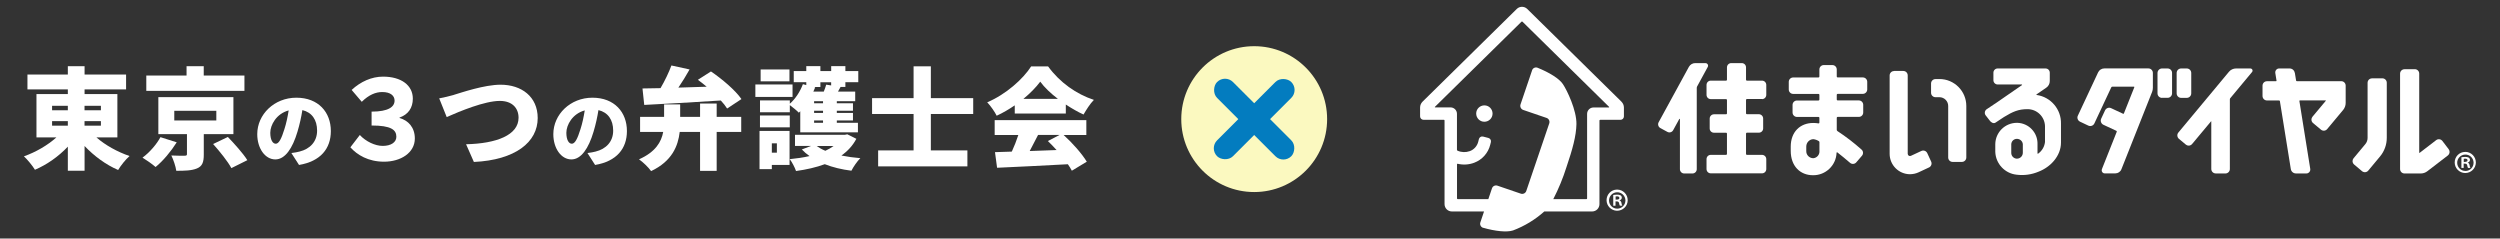
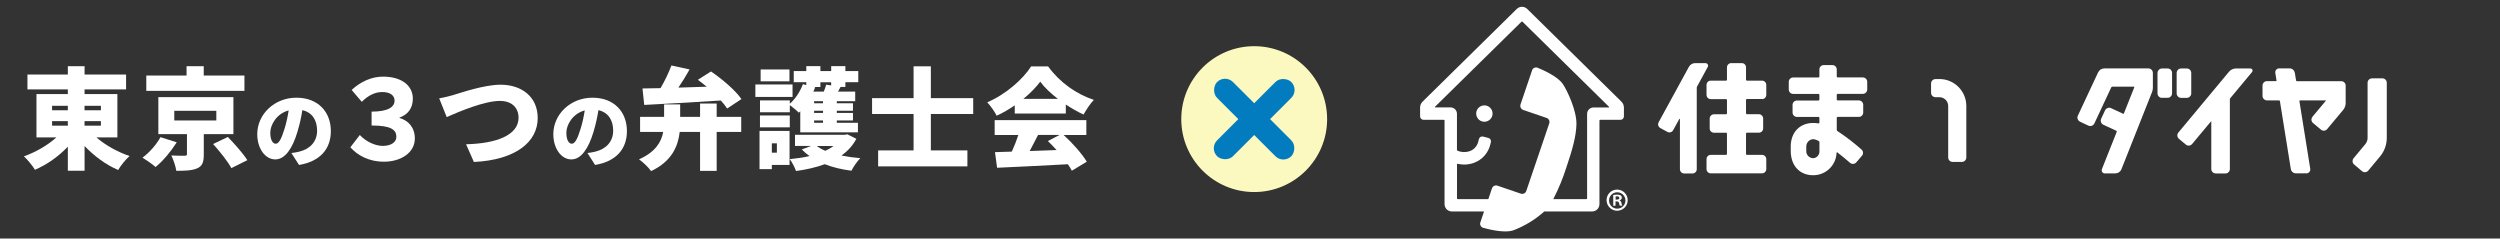
<svg xmlns="http://www.w3.org/2000/svg" id="b" data-name="レイヤー 2" width="560.16" height="53.45" viewBox="0 0 560.16 53.45">
  <rect x="0" y="0" width="560.16" height="53.45" fill="#333333" stroke="none" />
  <defs>
    <style>
      .q {
        fill: #fff;
      }

      .r {
        fill: #037cbf;
      }

      .s {
        fill: none;
      }

      .t {
        fill: #fbf9c0;
      }
    </style>
  </defs>
  <g id="c" data-name="レイヤー 1">
    <g>
      <g>
        <path class="q" d="m21.61,30.79c1.97,1.73,4.71,3.25,7.42,4.17-.86.74-2,2.17-2.56,3.13-2.74-1.18-5.4-3.13-7.52-5.38v5.55h-3.75v-5.4c-2.07,2.19-4.66,4.02-7.37,5.18-.54-.89-1.68-2.29-2.47-3.01,2.66-.94,5.33-2.49,7.27-4.24h-4.46v-9.72h7.03v-1.04H6.15v-3.33h9.05v-1.87h3.75v1.87h9.3v3.33h-9.3v1.04h7.35v9.72h-4.69Zm-9.94-6.09h3.53v-.99h-3.53v.99Zm0,3.45h3.53v-1.01h-3.53v1.01Zm7.27-4.44v.99h3.67v-.99h-3.67Zm3.67,3.43h-3.67v1.01h3.67v-1.01Z" />
        <path class="q" d="m39.59,31.9c-1.26,2-3.06,4.17-4.73,5.52-.79-.69-2.1-1.6-2.93-2.1,1.6-1.16,3.23-3.08,4.02-4.59l3.65,1.16Zm15.19-11.54h-22v-3.43h9.02v-2.1h3.85v2.1h9.12v3.43Zm-9.12,9.69v4.59c0,1.7-.32,2.61-1.55,3.11-1.21.49-2.74.52-4.61.52-.15-1.04-.64-2.47-1.11-3.43,1.01.05,2.59.07,2.96.05.42,0,.54-.07.54-.37v-4.46h-6.41v-8.29h16.82v8.29h-6.63Zm-6.61-3.06h9.42v-2.17h-9.42v2.17Zm12.01,3.7c1.46,1.53,3.43,3.7,4.36,5.2l-3.58,1.78c-.76-1.45-2.61-3.75-4.09-5.4l3.3-1.58Z" />
        <path class="q" d="m67,36.96l-1.71-2.67c.78-.09,1.28-.2,1.82-.33,2.36-.58,3.94-2.23,3.94-4.68s-1.17-4.1-3.3-4.61c-.24,1.5-.58,3.12-1.1,4.85-1.1,3.71-2.77,6.2-4.96,6.2-2.3,0-4.05-2.49-4.05-5.66,0-4.42,3.81-8.17,8.76-8.17s7.73,3.27,7.73,7.48c0,3.92-2.3,6.78-7.13,7.59Zm-5.24-4.75c.74,0,1.3-1.13,1.97-3.29.41-1.26.72-2.73.95-4.18-2.75.74-4.12,3.25-4.12,5.01,0,1.62.56,2.45,1.21,2.45Z" />
        <path class="q" d="m78.5,33.01l2.12-2.76c1.36,1.46,3.43,2.44,5.13,2.44,1.87,0,3.06-.81,3.06-2.05,0-1.55-1.18-2.52-5.55-2.52v-3.11c3.75,0,5.15-1.06,5.15-2.47,0-1.08-.89-1.92-2.76-1.92-1.46,0-3.01.62-4.59,2.19l-2.27-2.66c2.02-1.87,4.49-2.98,7.03-2.98,4.12,0,6.68,1.97,6.68,4.93,0,2.05-1.01,3.55-2.98,4.24v.1c1.97.54,3.43,2.12,3.43,4.59,0,3.21-3.16,5.2-6.9,5.2-3.55,0-6.04-1.53-7.55-3.23Z" />
        <path class="q" d="m101.64,21.27c1.78-.54,6.9-2.29,10.53-2.29,4.66,0,8.31,2.66,8.31,7.47,0,5.4-5.01,9.4-14.3,9.84l-1.75-3.97c6.81-.15,11.76-2.05,11.76-5.94,0-2.17-1.43-3.77-4.19-3.77-3.4,0-8.98,2.32-11.91,3.62l-1.68-4.19c.91-.15,2.34-.52,3.23-.76Z" />
        <path class="q" d="m133.34,36.96l-1.71-2.67c.78-.09,1.28-.2,1.82-.33,2.36-.58,3.94-2.23,3.94-4.68s-1.17-4.1-3.3-4.61c-.24,1.5-.58,3.12-1.1,4.85-1.1,3.71-2.77,6.2-4.96,6.2-2.3,0-4.05-2.49-4.05-5.66,0-4.42,3.81-8.17,8.76-8.17s7.73,3.27,7.73,7.48c0,3.92-2.3,6.78-7.13,7.59Zm-5.24-4.75c.74,0,1.3-1.13,1.97-3.29.41-1.26.72-2.73.95-4.18-2.75.74-4.12,3.25-4.12,5.01,0,1.62.56,2.45,1.21,2.45Z" />
        <path class="q" d="m160.58,26.18h5.5v3.38h-5.5v8.73h-3.72v-8.73h-4.56c-.37,3.18-1.73,6.56-6.41,8.78-.54-.79-1.85-2.05-2.71-2.64,3.72-1.65,5.01-3.92,5.42-6.14h-5.18v-3.38h5.38v-2.79h3.6v2.79h4.46v-2.98h3.72v2.98Zm-16.62-6.36c1.18-.02,2.54-.05,4.04-.07.96-1.63,1.87-3.53,2.44-5.08l4.07.89c-.79,1.41-1.65,2.81-2.51,4.07,2.02-.05,4.19-.12,6.34-.2-.64-.54-1.33-1.08-1.97-1.55l2.93-1.87c2.47,1.68,5.45,4.19,6.83,6.19l-3.21,2.12c-.34-.54-.81-1.16-1.41-1.8-6.16.39-12.62.76-17.16.99l-.39-3.67Z" />
        <path class="q" d="m177.58,21.72h-8.33v-2.79h8.33v2.79Zm-.67,15.24h-3.97v.94h-2.76v-8.56h6.73v7.62Zm3.75-18.54h-2.81v-2.49h2.81v-1.11h3.16v1.11h2.42v-1.11h3.18v1.11h2.89v2.49h-2.89v1.06h-1.08c-.2.37-.39.71-.57,1.04h3.85v2.15h-4.12v.47h3.62v1.68h-3.62v.49h3.62v1.68h-3.62v.52h4.73v2.15h-12.92v-4.73c-.1.12-.22.22-.32.32-.42-.44-1.38-1.23-2.02-1.7v1.6h-6.68v-2.66h6.68v.76c1.26-1.11,2.32-2.74,2.93-4.39l.76.2v-.62Zm-10.38,7.45h6.68v2.66h-6.68v-2.66Zm6.61-7.64h-6.46v-2.66h6.46v2.66Zm-3.95,13.88v2.1h1.13v-2.1h-1.13Zm18.94-1.01c-.81,1.53-1.95,2.76-3.35,3.75,1.33.27,2.76.47,4.24.59-.69.67-1.58,1.97-2,2.81-2.17-.27-4.19-.76-5.97-1.46-1.95.72-4.12,1.21-6.44,1.53-.27-.79-.89-2-1.41-2.66,1.55-.15,3.06-.37,4.44-.69-.64-.44-1.21-.94-1.73-1.48l2.07-.79h-3.6v-2.49h11.15l.57-.12,2.02,1.01Zm-8.06-12.67v1.06h-1.46l.3.07c-.12.32-.27.64-.42.96h2.34c.22-.54.42-1.11.54-1.55l1.11.17v-.71h-2.42Zm.59,4.24h-2v.47h2v-.47Zm0,2.15h-2v.49h2v-.49Zm0,2.17h-2v.52h2v-.52Zm-1.43,5.72c.54.39,1.18.76,1.95,1.08.69-.32,1.31-.69,1.85-1.08h-3.8Z" />
        <path class="q" d="m208.57,25.54v8.16h8.19v3.58h-20v-3.58h7.94v-8.16h-9.3v-3.55h9.3v-7.13h3.87v7.13h9.49v3.55h-9.49Z" />
        <path class="q" d="m227.36,23.61c-1.26.86-2.64,1.68-4.04,2.32-.42-.86-1.38-2.24-2.12-3.01,4.22-1.78,8.06-5.25,9.84-8.04h3.8c2.64,3.62,6.34,6.21,10.26,7.5-.89.91-1.68,2.19-2.32,3.28-1.31-.59-2.66-1.38-3.97-2.24v2.02h-11.44v-1.82Zm10.95,6.63c2.05,1.85,4.12,4.22,5.2,5.99l-3.35,2.02c-.22-.44-.54-.94-.89-1.45-5.67.32-11.64.59-15.86.79l-.47-3.5c1.13-.02,2.39-.07,3.77-.12.54-1.16,1.06-2.49,1.46-3.72h-5.3v-3.33h20.54v3.33h-5.1Zm-1.28-8.09c-1.6-1.23-3.01-2.56-3.95-3.85-.94,1.26-2.24,2.59-3.77,3.85h7.72Zm-4.44,8.09c-.62,1.21-1.26,2.47-1.87,3.6,1.95-.07,4-.15,6.02-.22-.64-.71-1.31-1.41-1.95-2.02l2.61-1.36h-4.81Z" />
      </g>
      <g>
        <path id="d" data-name="パス 1669" class="q" d="m332.6,23.61c-1.01,0-1.84.81-1.84,1.83,0,1.01.81,1.84,1.83,1.84,1.01,0,1.84-.81,1.84-1.83h0c0-1.02-.82-1.84-1.83-1.84m30.71-.83l-21.13-20.79c-.64-.62-1.67-.62-2.31,0l-21.13,20.79c-.35.35-.55.82-.55,1.31v1.98c0,.43.34.77.77.77h4.56c.09,0,.15.07.15.16v18.73c0,.91.73,1.65,1.64,1.65h7.21l-.82,2.43c-.18.49.08,1.04.57,1.22,0,0,.02,0,.03,0,2.75.78,5.32,1.06,6.72.6,2.57-.97,4.95-2.41,7-4.25h10.72c.91,0,1.64-.74,1.64-1.64h0v-18.73c0-.09.07-.16.16-.16h4.55c.42,0,.77-.34.77-.77h0v-1.98c0-.49-.2-.97-.55-1.31m-2.8,1.29h-3.46c-.79,0-1.44.64-1.44,1.44h0v18.94c0,.09-.07.15-.16.16h-7.42c1.19-2.31,2.18-4.71,2.96-7.19,1.36-4,2.18-6.97,2.23-9.62.06-3.08-2.1-7.59-3.05-8.99-.83-1.23-3.03-2.58-5.68-3.65-.5-.18-1.04.08-1.21.58,0,0,0,.02,0,.02l-2.59,7.63c-.17.51.1,1.05.6,1.23l3.83,1.31,1.41.48c.5.17.77.72.6,1.22l-5.15,15.15c-.17.5-.72.77-1.22.6,0,0,0,0,0,0l-1.41-.48-3.83-1.31c-.5-.17-1.05.09-1.22.59,0,0,0,0,0,0l-.82,2.42h-6.87c-.08,0-.15-.07-.15-.16v-7.64c0-.07.06-.12.12-.12,0,0,.02,0,.02,0,1.23.3,2.53.22,3.72-.23,1.78-.67,3.12-2.17,3.58-4.01l.15-.6c.11-.41-.14-.83-.55-.94,0,0,0,0,0,0l-1.19-.31c-.41-.11-.83.14-.94.55,0,0,0,0,0,0l-.15.6c-.24.97-.95,1.77-1.89,2.11-.89.32-1.87.29-2.74-.09-.09-.04-.14-.12-.14-.22v-8.05c0-.79-.64-1.44-1.44-1.44h-3.46s-.06-.03-.07-.06c0-.02,0-.04.02-.05,3.6-3.54,17.56-17.28,19.41-19.09.06-.06.16-.06.22,0,0,0,0,0,0,0,1.85,1.82,15.81,15.55,19.41,19.09.03.02.03.06,0,.09-.01.01-.03.02-.04.02" />
        <path id="e" data-name="パス 1670" class="q" d="m417.4,21.03c.54,0,.97-.44.98-.98v-1.72c0-.54-.44-.98-.98-.98h-5.65c-.11,0-.2-.09-.2-.19h0v-1.6c0-.54-.44-.98-.98-.98,0,0,0,0,0,0h-1.93c-.54,0-.98.44-.98.98h0v1.6c0,.11-.09.2-.2.2,0,0,0,0,0,0h-5.68c-.54,0-.98.44-.98.98v1.72c0,.54.44.98.98.98h5.68c.11,0,.2.09.2.2h0v1.08c0,.11-.09.2-.2.2,0,0,0,0,0,0h-4.83c-.54,0-.98.44-.98.98,0,0,0,0,0,0v1.71c0,.54.44.99.98.99h4.83c.11,0,.2.08.2.19,0,0,0,0,0,0v1.09c0,.09-.08.17-.17.17,0,0-.02,0-.02,0-.39-.07-.79-.1-1.19-.1-2.92,0-5.04,1.99-5.04,5.31v.94c0,3.4,2.1,5.46,4.98,5.46,2.84.04,5.19-2.2,5.29-5.04,0-.06.05-.1.11-.1.02,0,.04,0,.06.02.91.71,1.89,1.51,2.86,2.35.41.35,1.03.3,1.38-.11l1.28-1.49c.35-.41.31-1.03-.1-1.38-1.69-1.51-3.49-2.89-5.38-4.13-.11-.06-.17-.18-.17-.3v-2.7c0-.11.09-.19.2-.19,0,0,0,0,0,0h4.76c.54,0,.98-.45.97-.99h0v-1.71c0-.54-.43-.98-.97-.99,0,0,0,0,0,0h-4.76c-.11,0-.2-.08-.2-.19,0,0,0,0,0,0v-1.08c0-.11.09-.2.2-.2h5.65Zm-9.73,12.75c.09.83-.52,1.58-1.35,1.67-.03,0-.06,0-.09,0-.87-.04-1.55-.77-1.51-1.64,0-.01,0-.02,0-.03v-.94c0-.88.68-1.62,1.57-1.66.42.05.83.19,1.19.41.11.04.19.14.19.26v1.93Z" />
        <path id="f" data-name="パス 1671" class="q" d="m379.84,14.14c-.59,0-1.13.32-1.42.84l-6.78,12.41c-.25.46-.08,1.05.38,1.3l1.58.86c.46.25,1.03.09,1.29-.37,0,0,0,0,0,0l1.38-2.52s.07-.05.1-.03c.02.01.04.04.04.07v11.21c0,.53.43.96.96.96h1.85c.53,0,.96-.43.96-.96v-18.27c0-.08.02-.16.06-.23l2.41-4.42c.15-.27.05-.62-.22-.77-.08-.05-.18-.07-.27-.07h-2.31Zm14.97,8.07c.53,0,.95-.43.95-.96h0v-2.22c0-.53-.42-.96-.95-.96,0,0,0,0,0,0h-3.4c-.11,0-.19-.09-.19-.19v-2.79c0-.52-.42-.95-.95-.95h-2.36c-.53,0-.95.42-.96.95h0v2.79c0,.11-.08.19-.19.19,0,0,0,0,0,0h-3.44c-.53,0-.95.43-.95.96h0v2.22c0,.53.42.96.95.96,0,0,0,0,0,0h3.44c.11,0,.19.08.19.19h0v3.02c0,.1-.08.19-.19.19,0,0,0,0,0,0h-2.72c-.53,0-.96.43-.96.96v2.22c0,.53.43.95.95.95h2.73c.11,0,.19.09.19.19,0,0,0,0,0,0v4.57c0,.11-.08.19-.19.2,0,0,0,0,0,0h-3.44c-.53,0-.95.43-.95.95h0v2.23c0,.53.42.96.95.96h11.49c.53,0,.95-.43.95-.96v-2.22c0-.53-.42-.95-.95-.96,0,0,0,0,0,0h-3.4c-.11,0-.19-.09-.19-.2v-4.57c0-.11.09-.19.19-.2h2.69c.53,0,.96-.43.96-.95h0v-2.22c0-.53-.43-.96-.96-.97h-2.69c-.11,0-.19-.09-.19-.19v-3.02c0-.11.09-.19.19-.19h3.4Z" />
        <path id="g" data-name="パス 1672" class="q" d="m471.61,38.86c-.39,0-.7-.31-.7-.7h0c0-.09.02-.18.05-.26.72-1.8,1.88-4.74,3.33-8.38,0-.02.01-.04,0-.07,0-.06-.04-.11-.09-.14l-2.92-1.36c-.35-.17-.57-.52-.58-.91,0-.15.03-.29.09-.43l.88-1.89c.24-.5.84-.72,1.34-.49l2.7,1.26s.04.01.06.01c.06,0,.1-.04.12-.09,1.14-2.86,2.07-5.2,2.34-5.88,0,0,0-.02,0-.03,0-.04-.04-.08-.08-.08,0,0,0,0,0,0h-4.86c-.1,0-.19.06-.23.15-.76,1.63-2.88,6.14-3.79,8.09-.24.5-.83.72-1.34.49l-1.88-.89c-.35-.17-.58-.52-.58-.91,0-.15.03-.3.1-.43l4.54-9.7c.26-.55.8-.89,1.41-.89h9.86c.55,0,1,.45,1,1h0v3.35c0,.31-.06.62-.17.91l-6.88,17.34c-.22.56-.76.92-1.36.92h-2.38Zm12.82-16.93c-.56,0-1.01-.45-1.01-1.01v-4.57c0-.55.45-1,1-1.01,0,0,0,0,0,0h1.26c.55,0,1,.44,1,.99,0,0,0,0,0,.01v4.57c0,.55-.44,1.01-1,1.01,0,0,0,0,0,0h-1.26Zm4.29,0c-.56,0-1.01-.45-1.01-1.01v-4.57c0-.56.45-1.01,1.01-1.01h1.26c.55,0,1,.45,1,1.01v4.57c0,.56-.45,1.01-1.01,1.01h-1.25Z" />
        <path id="h" data-name="パス 1673" class="q" d="m433.67,17.71h.9c3.32,0,6.01,2.71,6.01,6.03v11.55c0,.54-.44.99-.99.99h-2.08c-.55,0-.99-.44-.99-.99h0v-11.55c0-1.08-.88-1.95-1.95-1.96h-.9c-.55,0-.99-.45-.99-.99v-2.08c0-.55.44-.99.99-.99" />
-         <path id="i" data-name="パス 1674" class="q" d="m424.39,15.9h2.07c.55,0,.99.44.99.99h0v17.55c0,.18.09.35.24.44.08.05.17.08.27.08.08,0,.15-.02.22-.05l2.34-1.09c.13-.06.27-.09.41-.09.39,0,.74.23.9.58l.87,1.89c.23.49.02,1.08-.47,1.32,0,0,0,0-.01,0l-2.33,1.09c-.6.28-1.26.42-1.93.43-2.52-.01-4.56-2.06-4.56-4.58v-17.55c0-.55.44-.99.99-.99h0" />
-         <path id="j" data-name="パス 1675" class="q" d="m538.76,15.5h2.31c.55,0,.99.44.99.99h0v17.73s.02.05.05.05c0,0,0,0,0,0,0,0,.02,0,.03-.01.92-.71,2.66-2.04,3.72-2.86.43-.33,1.06-.25,1.39.18l1.41,1.85c.13.17.2.38.2.6,0,.31-.14.6-.38.8l-4.61,3.54c-.42.32-.93.5-1.46.5h-3.65c-.55,0-.99-.44-.99-.99h0v-21.37c0-.55.43-.99.98-1,0,0,0,0,0,0" />
        <path id="k" data-name="パス 1676" class="q" d="m531.48,17.55h2.32c.55,0,.99.44.99.99h0v12.35c0,1.52-.53,3-1.51,4.17l-2.64,3.17c-.35.42-.97.47-1.39.13l-1.78-1.5c-.22-.19-.35-.47-.35-.76,0-.23.08-.46.23-.64l2.63-3.16c.33-.39.51-.89.51-1.4v-12.35c0-.55.44-.99.99-.99h0" />
        <path id="l" data-name="パス 1677" class="q" d="m496.46,38.86c-.55,0-.99-.45-.99-1v-10.66s-.01-.03-.03-.03c0,0,0,0,0,0,0,0-.01,0-.02.01l-4.26,5.1c-.19.22-.46.35-.76.35-.23,0-.46-.08-.63-.23l-1.56-1.3c-.41-.36-.47-.98-.12-1.4l11.34-13.62c.39-.47.97-.74,1.59-.74h3.21c.27,0,.48.21.49.48,0,.12-.04.23-.12.32l-4.86,5.84c-.07.08-.11.17-.11.28v15.61c0,.55-.44.99-.99,1h-2.2Z" />
-         <path id="m" data-name="パス 1678" class="q" d="m514.19,16.31l.28,1.73c.01.08.09.15.17.15h9.95c.55,0,.99.44.99.99h0v3.9c0,.56-.2,1.11-.56,1.55l-3.59,4.3c-.35.42-.97.47-1.39.12,0,0,0,0,0,0l-1.78-1.49c-.22-.19-.35-.47-.35-.76,0-.23.08-.46.23-.64.85-1.01,2.35-2.8,3-3.59,0,0,.01-.02.01-.03s-.02-.04-.04-.04h-5.79c-.06,0-.11.05-.11.11h0v.02l2.44,15.24s0,.09,0,.14c0,.47-.38.85-.85.85h-2.37c-.57,0-1.05-.42-1.14-.98l-2.45-15.23c-.02-.08-.09-.14-.18-.14h-2.71c-.55,0-.99-.44-1-.99v-2.33c0-.55.45-.99.99-.99,0,0,0,0,0,0h2.03c.06,0,.12-.05.12-.12h0s-.28-1.75-.28-1.75c0-.05,0-.1,0-.14,0-.47.38-.85.85-.85,0,0,0,0,0,0h2.37c.57,0,1.05.41,1.14.97" />
-         <path id="n" data-name="パス 1679" class="q" d="m456.35,21.31s-.08-.06-.07-.11c0-.03.02-.05.04-.06l2.16-1.48c.5-.33.8-.89.8-1.49v-1.88c0-.53-.42-.95-.95-.95,0,0,0,0,0,0h-10.73c-.52,0-.95.42-.95.95h0v1.68c0,.53.43.96.95.96h5.4s.08.04.08.08c0,.02-.01.05-.03.06-1.86,1.23-4.19,2.94-5.97,4.12-.06.03-.12.07-.18.11h0c-.7.47-1.3.87-1.75,1.17-.44.3-.56.89-.27,1.33l.93,1.2c.29.44.88.77,1.32.47l1.89-1.25c1.99-1.22,3.27-1.76,5.23-1.76,2.13-.02,3.88,1.65,3.96,3.77v3.59c-.12,1.05-.68,2-1.54,2.61-.04.03-.09.02-.12-.01-.01-.02-.02-.04-.02-.06,0-.05,0-.11,0-.16v-1.89c.08-2.57-1.94-4.71-4.51-4.79-.03,0-.07,0-.1,0-2.66,0-4.82,2.13-4.85,4.79v1.73c.1,2.64,2.13,4.82,4.76,5.1,1.68.22,3.39-.02,4.95-.68,2.66-1.02,5.01-3.51,5.01-6.52v-4.24c.07-3.2-2.26-5.95-5.43-6.42m-5.71,12.94v-1.92c.04-.67.59-1.19,1.26-1.19.69,0,1.27.51,1.33,1.19v1.92c0,.73-.58,1.32-1.31,1.33-.02,0-.05,0-.07,0h-.01c-.69-.05-1.22-.63-1.2-1.32" />
+         <path id="m" data-name="パス 1678" class="q" d="m514.19,16.31l.28,1.73c.01.08.09.15.17.15h9.95c.55,0,.99.44.99.99h0v3.9c0,.56-.2,1.11-.56,1.55l-3.59,4.3c-.35.42-.97.47-1.39.12,0,0,0,0,0,0l-1.78-1.49c-.22-.19-.35-.47-.35-.76,0-.23.08-.46.23-.64.85-1.01,2.35-2.8,3-3.59,0,0,.01-.02.01-.03s-.02-.04-.04-.04h-5.79c-.06,0-.11.05-.11.11h0l2.44,15.24s0,.09,0,.14c0,.47-.38.85-.85.85h-2.37c-.57,0-1.05-.42-1.14-.98l-2.45-15.23c-.02-.08-.09-.14-.18-.14h-2.71c-.55,0-.99-.44-1-.99v-2.33c0-.55.45-.99.99-.99,0,0,0,0,0,0h2.03c.06,0,.12-.05.12-.12h0s-.28-1.75-.28-1.75c0-.05,0-.1,0-.14,0-.47.38-.85.85-.85,0,0,0,0,0,0h2.37c.57,0,1.05.41,1.14.97" />
        <path id="o" data-name="パス 1680" class="q" d="m362.37,42.48c1.31.02,2.35,1.09,2.34,2.4s-1.09,2.35-2.4,2.34c-1.3-.02-2.34-1.08-2.34-2.38,0-1.29,1.04-2.35,2.33-2.36.02,0,.04,0,.07,0m0,4.27c1.01,0,1.83-.82,1.83-1.83,0-.02,0-.05,0-.07-.04-1.01-.89-1.81-1.9-1.77-1.01.04-1.81.89-1.77,1.9.03.99.85,1.78,1.84,1.77m-.9-.67v-2.39c.29-.05.58-.08.88-.08.42,0,1.04.08,1.04.7-.02.28-.22.5-.49.56v.04c.24.1.4.33.41.58.03.21.09.41.18.59h-.54c-.09-.19-.15-.39-.18-.59-.09-.37-.3-.37-.79-.37v.97h-.51Zm.53-1.35c.4,0,.84,0,.84-.36,0-.22-.15-.38-.53-.38-.1,0-.21,0-.31.03v.71Z" />
-         <path id="p" data-name="パス 1681" class="q" d="m552.41,34.03c1.31.02,2.35,1.09,2.34,2.4-.02,1.31-1.09,2.35-2.4,2.34-1.3-.02-2.35-1.08-2.34-2.38,0-1.3,1.04-2.35,2.34-2.35.02,0,.04,0,.06,0m0,4.27c1.01,0,1.83-.82,1.83-1.84,0-.02,0-.04,0-.07-.04-1.01-.89-1.81-1.9-1.77-1.01.04-1.81.89-1.77,1.9.03.99.85,1.78,1.84,1.77m-.9-.67v-2.39c.29-.05.58-.08.88-.08.43,0,1.04.08,1.04.7-.02.28-.22.5-.49.55v.04c.23.08.35.27.41.58.03.21.09.41.18.6h-.54c-.09-.19-.15-.39-.18-.6-.09-.37-.3-.37-.79-.37v.97h-.52Zm.53-1.35c.4,0,.84,0,.84-.36,0-.22-.15-.37-.53-.37-.1,0-.21,0-.31.03v.71Z" />
      </g>
      <g>
        <circle class="t" cx="281.02" cy="26.69" r="16.34" />
        <g>
          <rect class="r" x="269.27" y="24.18" width="23.51" height="5.03" rx="2.51" ry="2.51" transform="translate(101.18 -190.9) rotate(45)" />
          <rect class="r" x="269.27" y="24.18" width="23.51" height="5.03" rx="2.51" ry="2.51" transform="translate(498.61 -153.15) rotate(135)" />
        </g>
      </g>
-       <rect class="s" width="560.16" height="53.45" />
    </g>
  </g>
</svg>